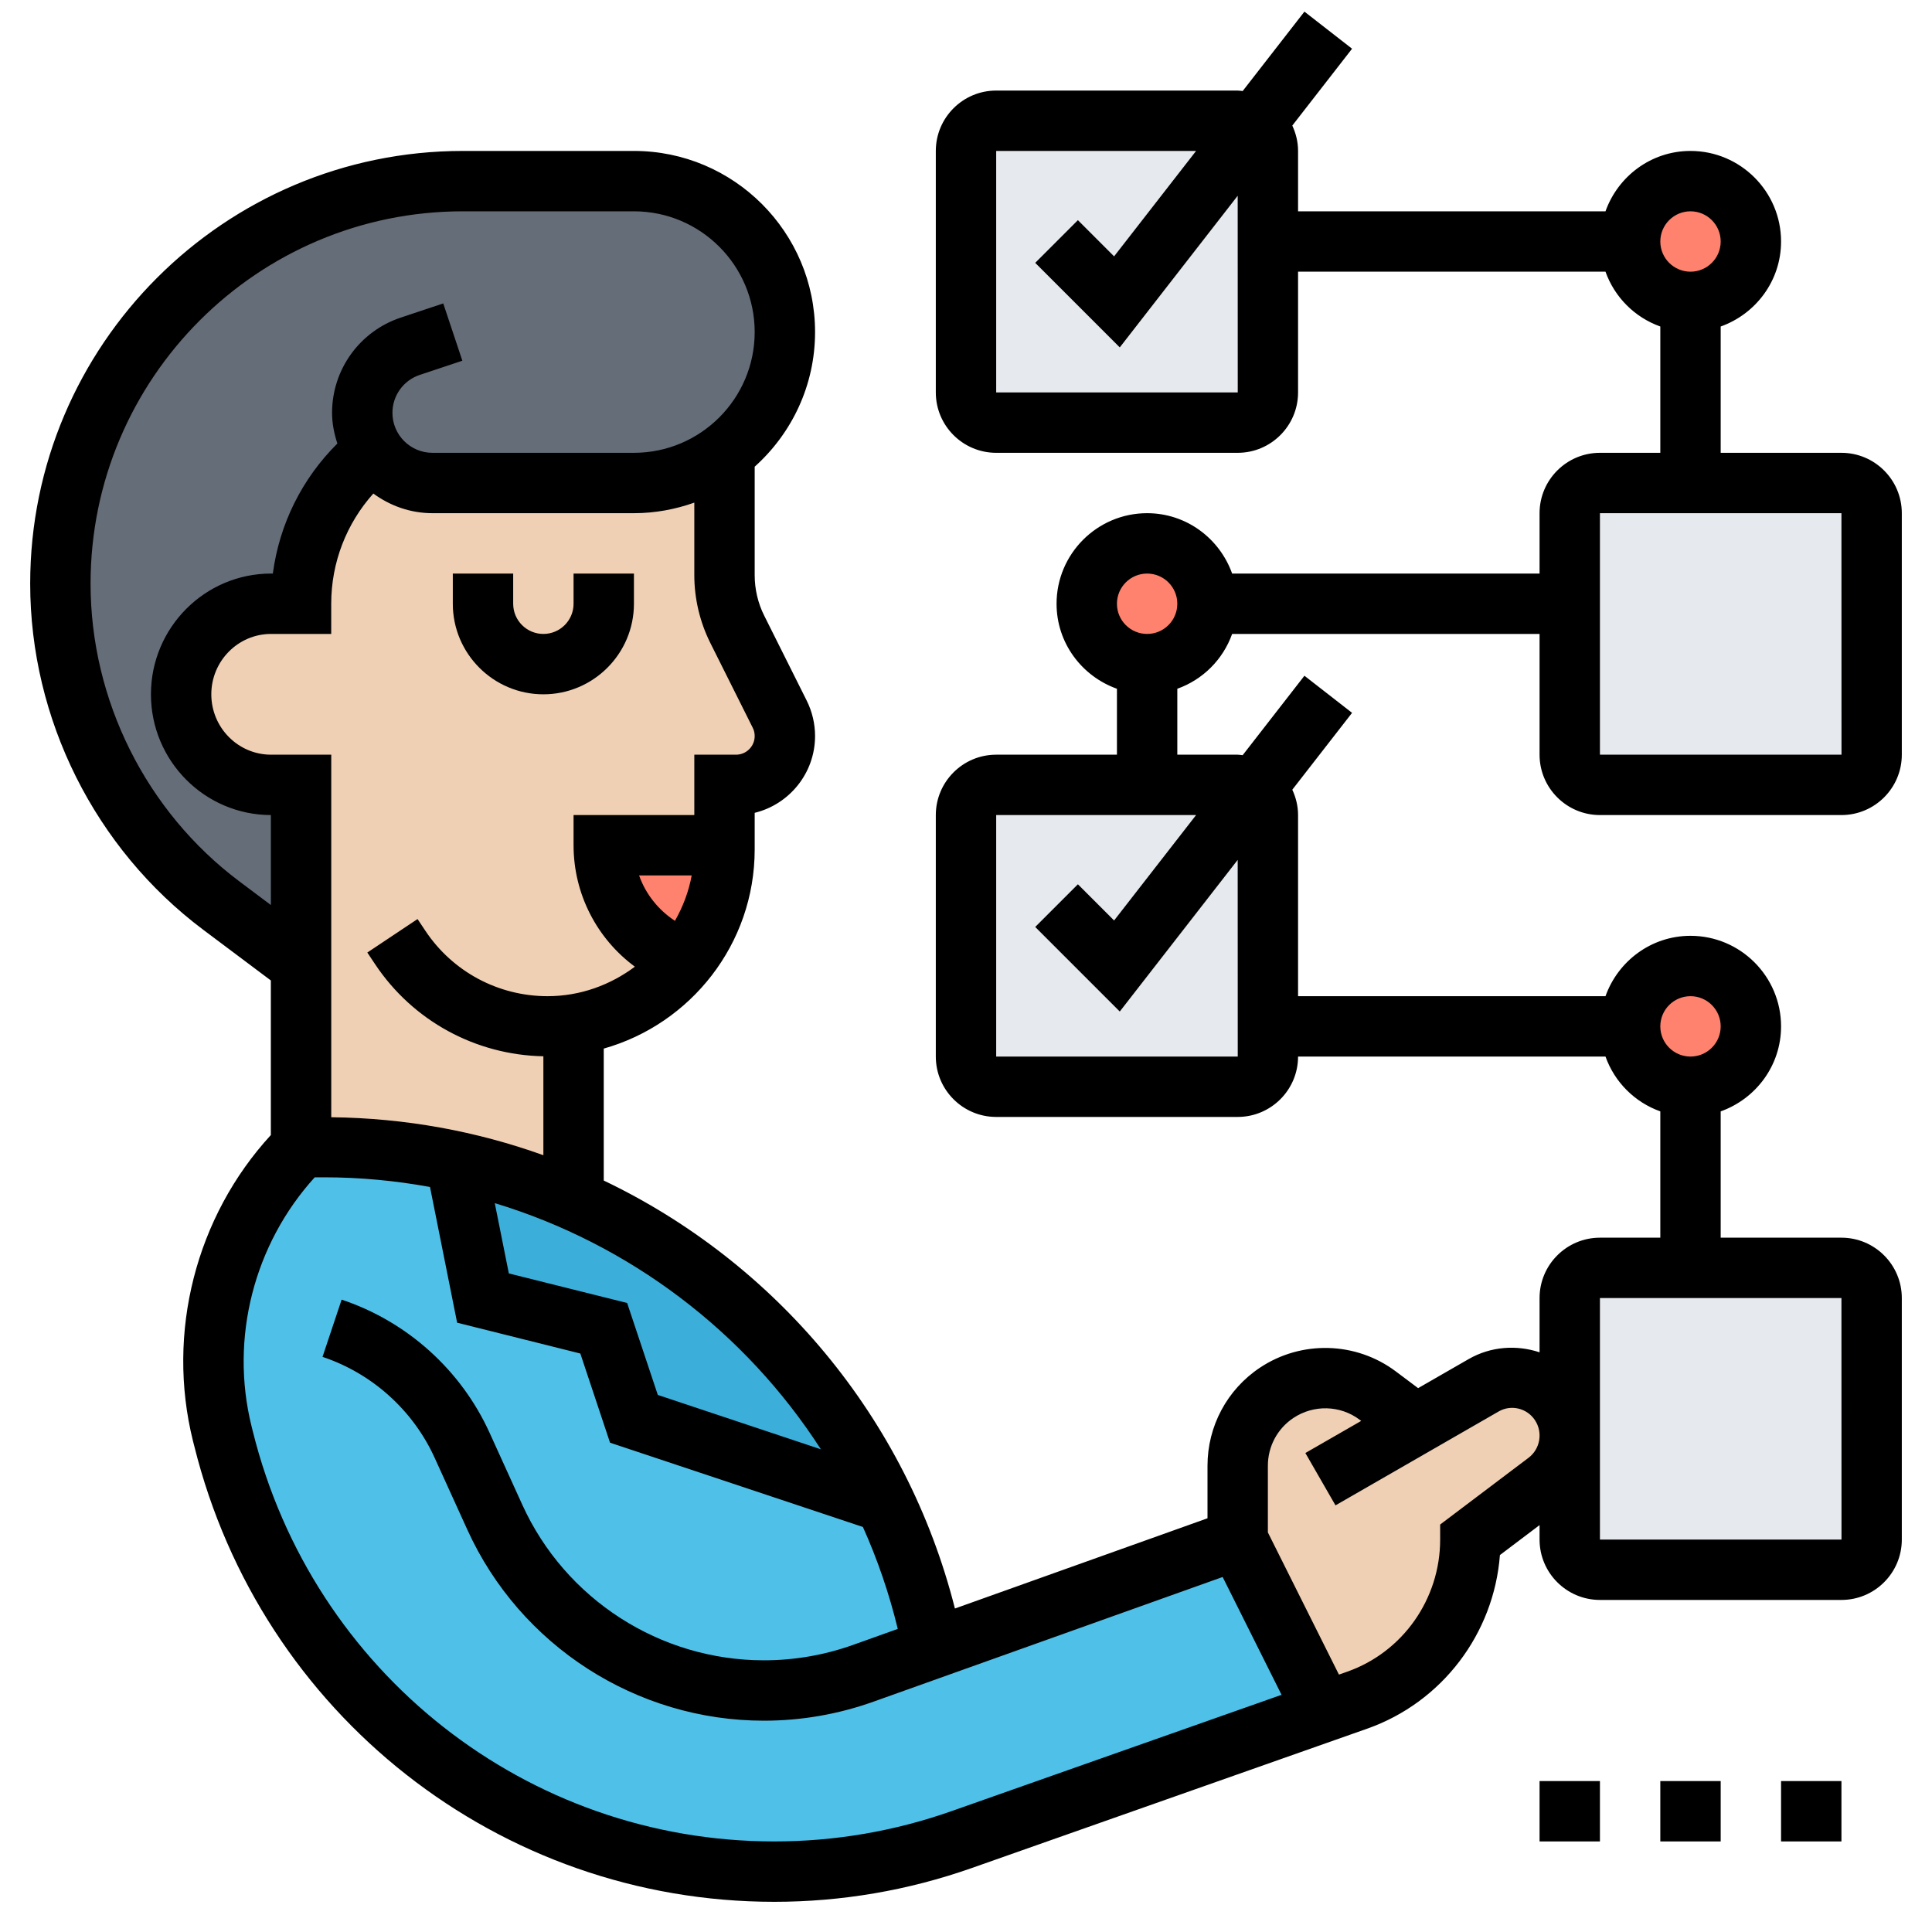
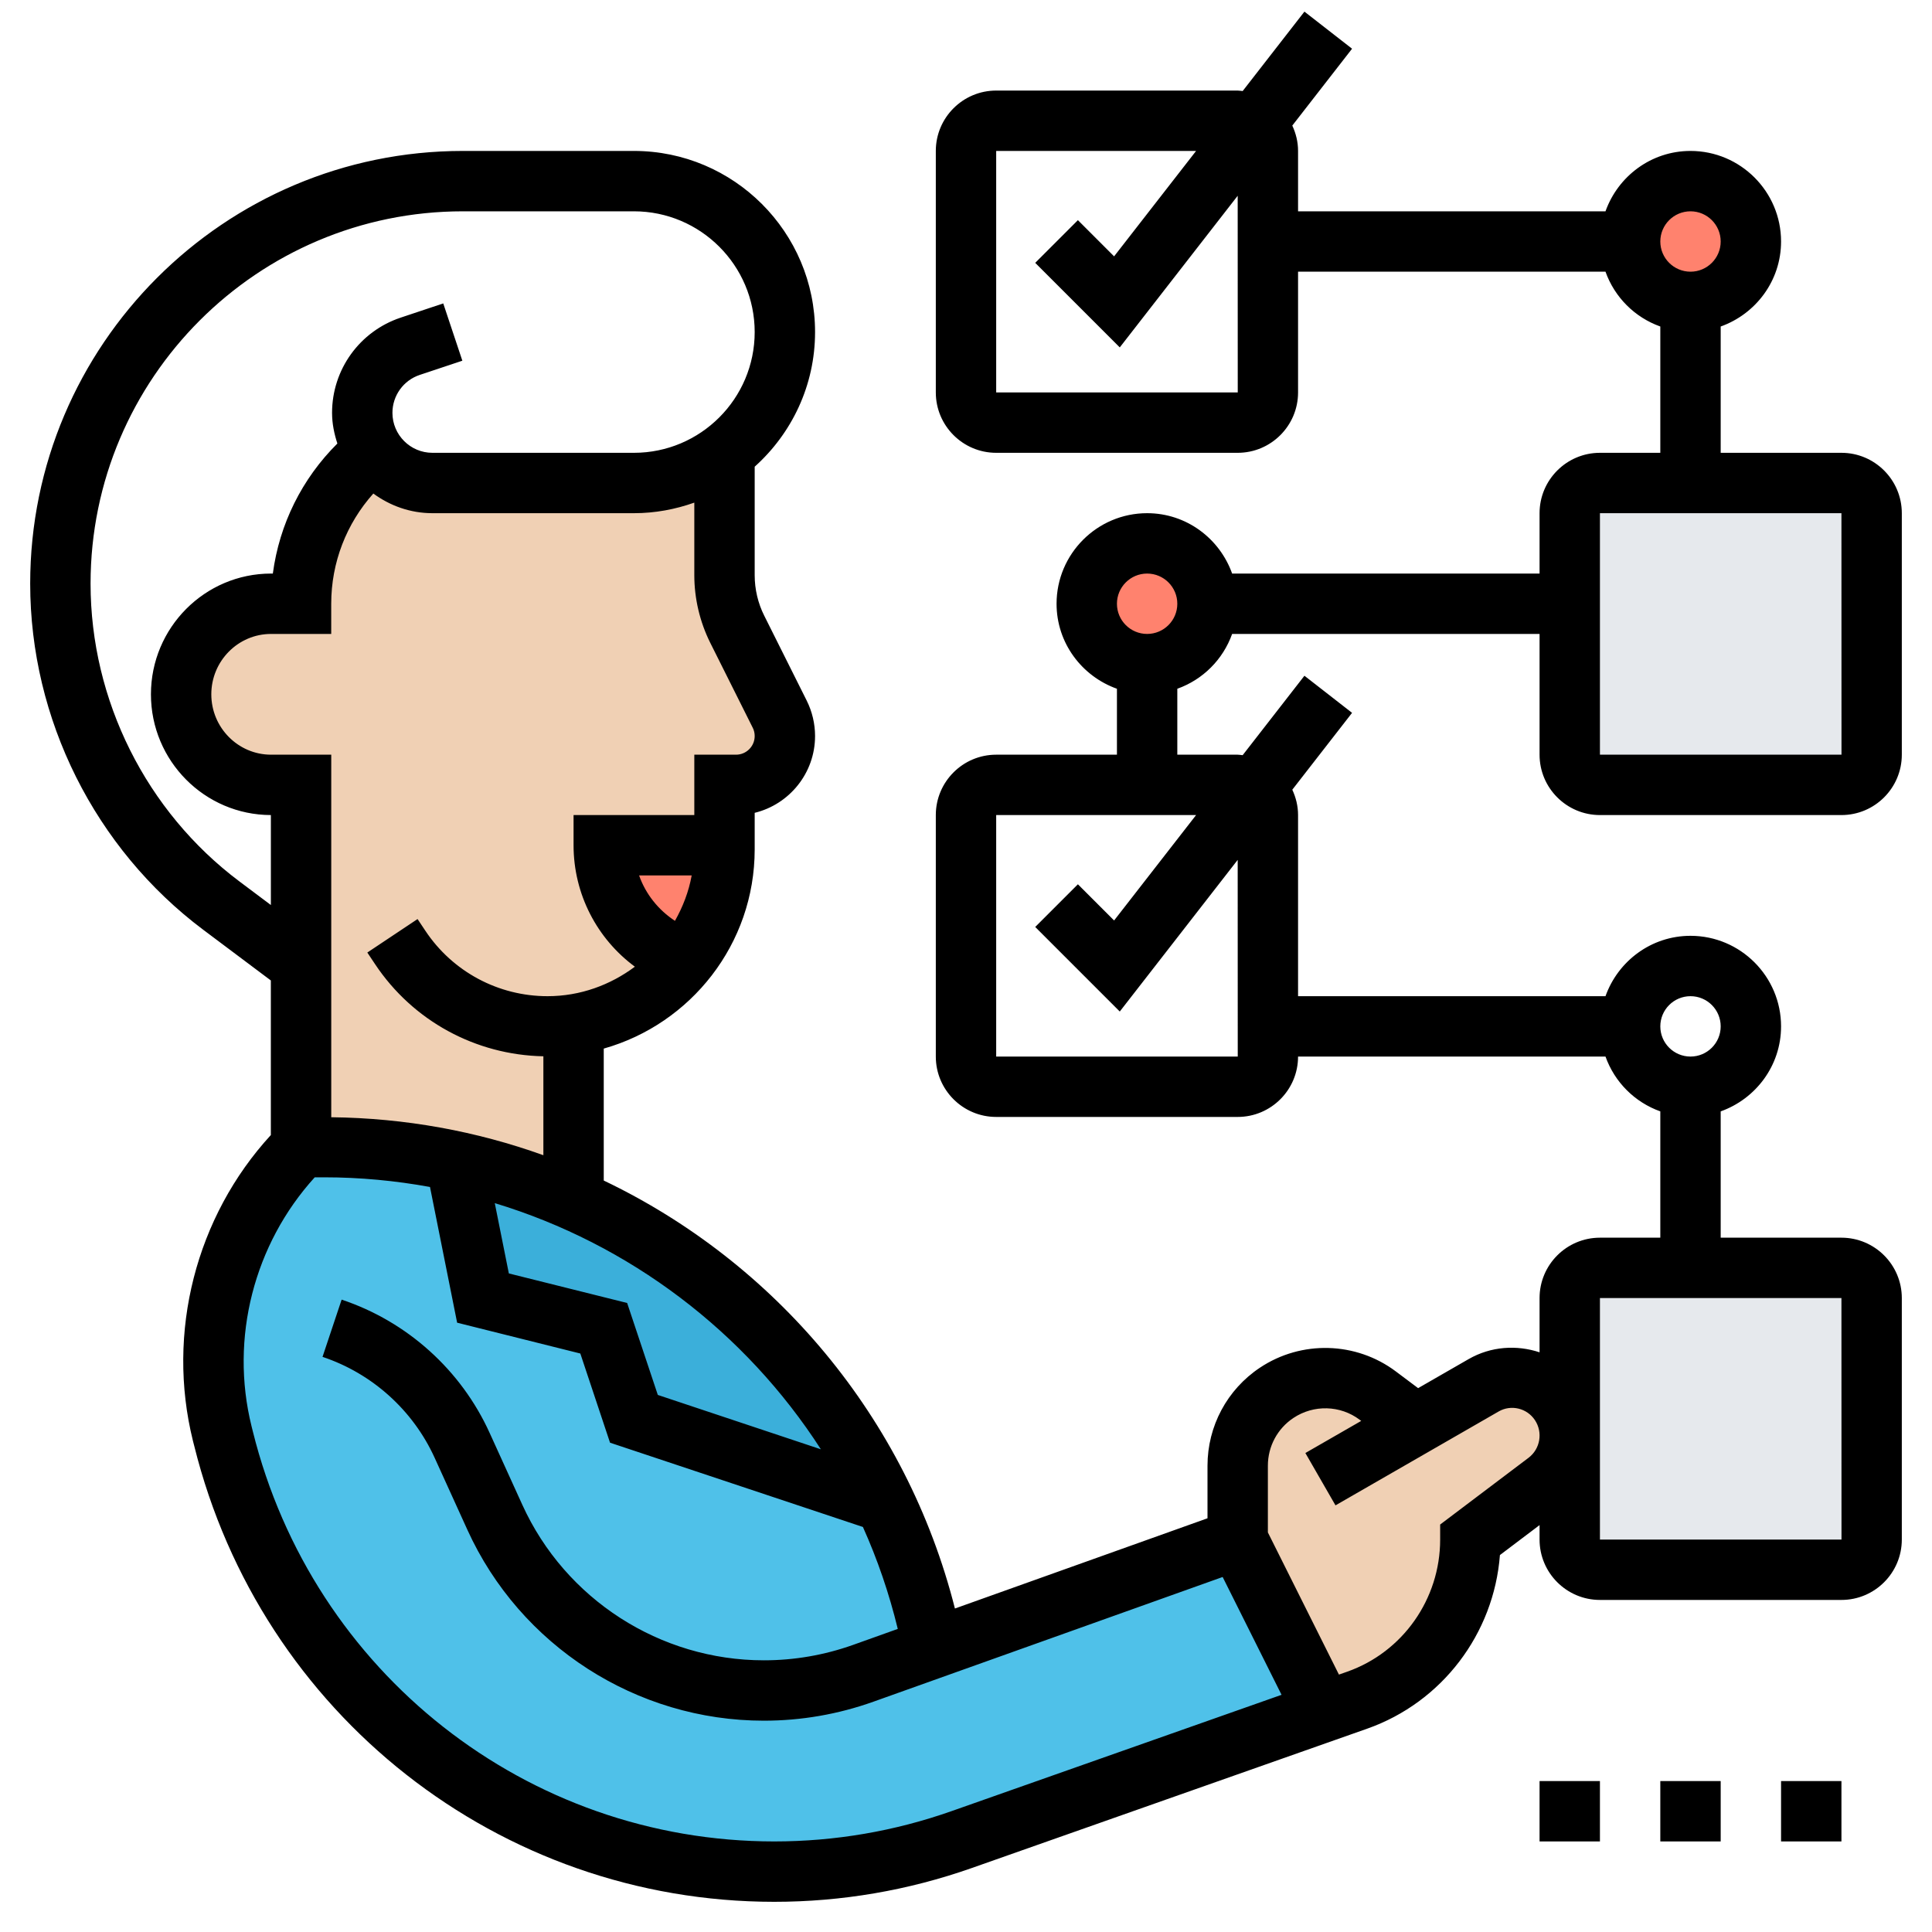
<svg xmlns="http://www.w3.org/2000/svg" id="_x30_1" enable-background="new 0 0 64 64" height="512" viewBox="0 0 64 64" width="512">
  <g>
    <g>
      <g>
-         <path d="m12.38 14.95c-1.5 1.21-2.41 3.06-2.41 5.05h-.99c-1.65 0-2.98 1.34-2.98 3 0 .83.33 1.58.87 2.12s1.29.88 2.11.88h.99v5.98l-2.64-1.98c-1.67-1.26-3.01-2.88-3.92-4.7-.91-1.83-1.41-3.87-1.41-5.97 0-7.36 5.97-13.33 13.33-13.33h5.67c1.38 0 2.63.56 3.54 1.46.9.91 1.46 2.16 1.46 3.54 0 1.63-.79 3.09-2 4-.83.63-1.87 1-3 1h-6.68c-.64 0-1.22-.26-1.64-.68-.11-.11-.21-.24-.3-.37z" fill="#656d78" />
-       </g>
+         </g>
      <g>
        <path d="m30.93 54.6 10.07-3.6 2.85 5.71-11.99 4.23c-2 .7-4.1 1.06-6.21 1.06-8.63 0-16.15-5.91-18.24-14.34l-.05-.17c-.2-.8-.29-1.61-.29-2.42 0-2.62 1.02-5.17 2.9-7.07h.03.74c1.49 0 2.95.16 4.36.47v.01l.9 4.52 4 1 1 3 8.34 2.78c.72 1.51 1.26 3.12 1.59 4.82z" fill="#4fc1e9" />
      </g>
      <g>
        <path d="m29.34 49.78-8.34-2.78-1-3-4-1-.9-4.52v-.01c1.35.29 2.66.71 3.9 1.26 4.51 1.98 8.21 5.54 10.34 10.05z" fill="#3bafda" />
      </g>
      <g>
        <path d="m62 43v8c0 .55-.45 1-1 1h-8c-.55 0-1-.45-1-1v-3.44-4.56c0-.55.45-1 1-1h3 5c.55 0 1 .45 1 1z" fill="#e6e9ed" />
      </g>
      <g>
        <path d="m62 17v8c0 .55-.45 1-1 1h-8c-.55 0-1-.45-1-1v-5-3c0-.55.45-1 1-1h3 5c.55 0 1 .45 1 1z" fill="#e6e9ed" />
      </g>
      <g>
-         <path d="m41.54 4.16c.28.18.46.49.46.84v3 5c0 .55-.45 1-1 1h-8c-.55 0-1-.45-1-1v-8c0-.55.45-1 1-1h8c.2 0 .38.06.54.16z" fill="#e6e9ed" />
-       </g>
+         </g>
      <g>
-         <path d="m41.54 26.16c.28.18.46.49.46.84v7 1c0 .55-.45 1-1 1h-8c-.55 0-1-.45-1-1v-8c0-.55.45-1 1-1h5 3c.2 0 .38.06.54.16z" fill="#e6e9ed" />
-       </g>
+         </g>
      <g>
        <path d="m46.91 47.18 2.24-1.29c.3-.17.62-.25.94-.25.62 0 1.22.3 1.59.85.22.33.32.7.32 1.07 0 .58-.26 1.16-.76 1.53l-2.53 1.91c0 2.4-1.51 4.53-3.75 5.32l-1.11.39-2.85-5.71v-2.45c0-.97.48-1.87 1.29-2.41.49-.33 1.06-.49 1.62-.49.61 0 1.22.19 1.73.58z" fill="#f0d0b4" />
      </g>
      <g>
        <path d="m14.32 16h6.68c1.13 0 2.17-.37 3-1v4.06c0 .62.14 1.23.42 1.78l1.41 2.82c.11.22.17.47.17.72 0 .9-.72 1.62-1.62 1.62h-.38v2h-4c0 .88.28 1.7.77 2.36.48.66 1.15 1.16 1.94 1.43-.89 1.14-2.21 1.93-3.71 2.14v.01 5.79c-1.24-.55-2.55-.97-3.9-1.26-1.41-.31-2.87-.47-4.36-.47h-.74-.03v-6.02-5.98h-.99c-.82 0-1.57-.34-2.11-.88s-.87-1.29-.87-2.12c0-1.66 1.33-3 2.98-3h.99c0-1.99.91-3.84 2.41-5.05.09.13.19.26.3.37.42.42 1 .68 1.64.68z" fill="#f0d0b4" />
      </g>
      <g>
-         <circle cx="56" cy="34" fill="#ff826e" r="2" />
-       </g>
+         </g>
      <g>
        <circle cx="56" cy="8" fill="#ff826e" r="2" />
      </g>
      <g>
        <circle cx="38" cy="20" fill="#ff826e" r="2" />
      </g>
      <g>
        <path d="m24 28v.14c0 1.38-.48 2.65-1.28 3.65h-.01c-.79-.27-1.46-.77-1.94-1.43-.49-.66-.77-1.48-.77-2.36z" fill="#ff826e" />
      </g>
    </g>
    <g>
-       <path d="m19 20c0 .552-.448 1-1 1s-1-.448-1-1v-1h-2v1c0 1.654 1.346 3 3 3s3-1.346 3-3v-1h-2z" />
      <path d="m53 27h8c1.103 0 2-.897 2-2v-8c0-1.103-.897-2-2-2h-4v-4.184c1.161-.414 2-1.514 2-2.816 0-1.654-1.346-3-3-3-1.302 0-2.402.839-2.816 2h-10.184v-2c0-.301-.072-.584-.191-.84l1.98-2.546-1.578-1.229-2.046 2.631c-.055-.004-.109-.016-.165-.016h-8c-1.103 0-2 .897-2 2v8c0 1.103.897 2 2 2h8c1.103 0 2-.897 2-2v-4h10.184c.302.847.969 1.514 1.816 1.816v4.184h-2c-1.103 0-2 .897-2 2v2h-10.184c-.414-1.161-1.514-2-2.816-2-1.654 0-3 1.346-3 3 0 1.302.839 2.402 2 2.816v2.184h-4c-1.103 0-2 .897-2 2v8c0 1.103.897 2 2 2h8c1.103 0 2-.897 2-2h10.184c.302.847.969 1.514 1.816 1.816v4.184h-2c-1.103 0-2 .897-2 2v1.797c-.759-.251-1.611-.2-2.35.225l-1.673.962-.736-.552c-1.32-.992-3.132-1.041-4.505-.125-1.087.724-1.736 1.938-1.736 3.246v1.742l-8.367 2.989c-1.604-6.339-5.961-11.467-11.633-14.177v-4.371c2.881-.814 5-3.461 5-6.599v-1.211c1.146-.279 2-1.314 2-2.545 0-.404-.096-.81-.276-1.171l-1.407-2.813c-.208-.414-.317-.878-.317-1.341v-3.596c1.224-1.099 2-2.688 2-4.46 0-3.309-2.691-6-6-6h-5.667c-7.903 0-14.333 6.43-14.333 14.333 0 4.488 2.144 8.775 5.733 11.467l2.239 1.679v5.121c-2.482 2.702-3.471 6.543-2.58 10.133l.043.167c2.208 8.891 10.108 15.1 19.212 15.1 2.234 0 4.436-.377 6.544-1.119l13.098-4.616c2.481-.874 4.198-3.146 4.398-5.752l1.313-.992v.479c0 1.103.897 2 2 2h8c1.103 0 2-.897 2-2v-8c0-1.103-.897-2-2-2h-4v-4.184c1.161-.414 2-1.514 2-2.816 0-1.654-1.346-3-3-3-1.302 0-2.402.839-2.816 2h-10.184v-6c0-.301-.072-.584-.191-.84l1.98-2.546-1.578-1.229-2.046 2.631c-.055-.004-.109-.016-.165-.016h-2v-2.184c.847-.302 1.514-.969 1.816-1.816h10.184v4c0 1.103.897 2 2 2zm-20-14v-8h6.622l-2.716 3.492-1.199-1.199-1.414 1.414 2.801 2.801 3.906-5.023.002 6.515zm23-6c.552 0 1 .448 1 1s-.448 1-1 1-1-.448-1-1 .448-1 1-1zm-3 10h8l.002 8h-8.002zm-25.807 31.01-5.402-1.801-1.016-3.046-3.919-.979-.466-2.329c4.462 1.353 8.294 4.261 10.803 8.155zm-6.022-19.01h1.742c-.098.54-.293 1.041-.554 1.504-.551-.361-.971-.887-1.188-1.504zm2.356-7.708 1.407 2.813c.044.085.066.181.066.277 0 .341-.277.618-.618.618h-1.382v2h-4v1c0 1.619.777 3.098 2.031 4.023-.811.605-1.806.977-2.893.977-1.63 0-3.143-.81-4.046-2.165l-.26-.39-1.664 1.109.26.39c1.25 1.875 3.326 3.002 5.572 3.047v3.277c-2.211-.795-4.579-1.231-7.027-1.258v-12.01h-1.994c-1.091 0-1.979-.897-1.979-2s.888-2 1.979-2h1.993v-1c0-1.368.504-2.654 1.395-3.651.551.404 1.224.651 1.957.651h6.676c.702 0 1.373-.128 2-.35v2.406c0 .771.183 1.545.527 2.236zm-15.594 7.908c-3.089-2.316-4.933-6.005-4.933-9.867 0-6.801 5.532-12.333 12.333-12.333h5.667c2.206 0 4 1.794 4 4s-1.794 4-4 4h-6.676c-.73 0-1.324-.594-1.324-1.324 0-.571.364-1.077.906-1.257l1.41-.47-.633-1.898-1.41.471c-1.359.453-2.273 1.72-2.273 3.154 0 .357.071.694.176 1.016-1.172 1.164-1.921 2.671-2.138 4.308h-.059c-2.194 0-3.979 1.794-3.979 4 0 2.203 1.781 3.996 3.973 4v2.98zm23.594 30.794c-1.894.668-3.873 1.006-5.88 1.006-8.184 0-15.286-5.585-17.272-13.585l-.042-.168c-.725-2.921.085-6.038 2.093-8.247h.311c1.193 0 2.365.112 3.507.32l.899 4.496 4.081 1.021.984 2.954 8.377 2.792c.483 1.075.87 2.203 1.155 3.377l-1.48.529c-.952.339-1.947.511-2.956.511-3.438 0-6.579-2.022-8.002-5.153l-1.083-2.382c-.945-2.081-2.732-3.69-4.902-4.413l-.633 1.896c1.645.549 2.998 1.768 3.715 3.345l1.083 2.382c1.747 3.843 5.602 6.325 9.822 6.325 1.239 0 2.46-.212 3.629-.629l11.569-4.131 1.951 3.903zm19.108-11.703-2.928 2.211v.498c0 1.97-1.238 3.729-3.082 4.378l-.271.095-2.354-4.709v-2.211c0-.638.316-1.229.847-1.582.67-.446 1.553-.424 2.195.061l.05.037-1.85 1.064.998 1.734 5.408-3.112c.41-.235.935-.108 1.198.288.27.406.177.955-.211 1.248zm10.367 2.709h-8.002v-8h8zm-5.002-18c.552 0 1 .448 1 1s-.448 1-1 1-1-.448-1-1 .448-1 1-1zm-18.906.508 3.906-5.023.002 6.515h-8.002v-8h6.622l-2.716 3.492-1.199-1.199-1.414 1.414zm.906-12.508c-.552 0-1-.448-1-1s.448-1 1-1 1 .448 1 1-.448 1-1 1z" />
      <path d="m51 59h2v2h-2z" />
      <path d="m55 59h2v2h-2z" />
      <path d="m59 59h2v2h-2z" />
    </g>
  </g>
</svg>